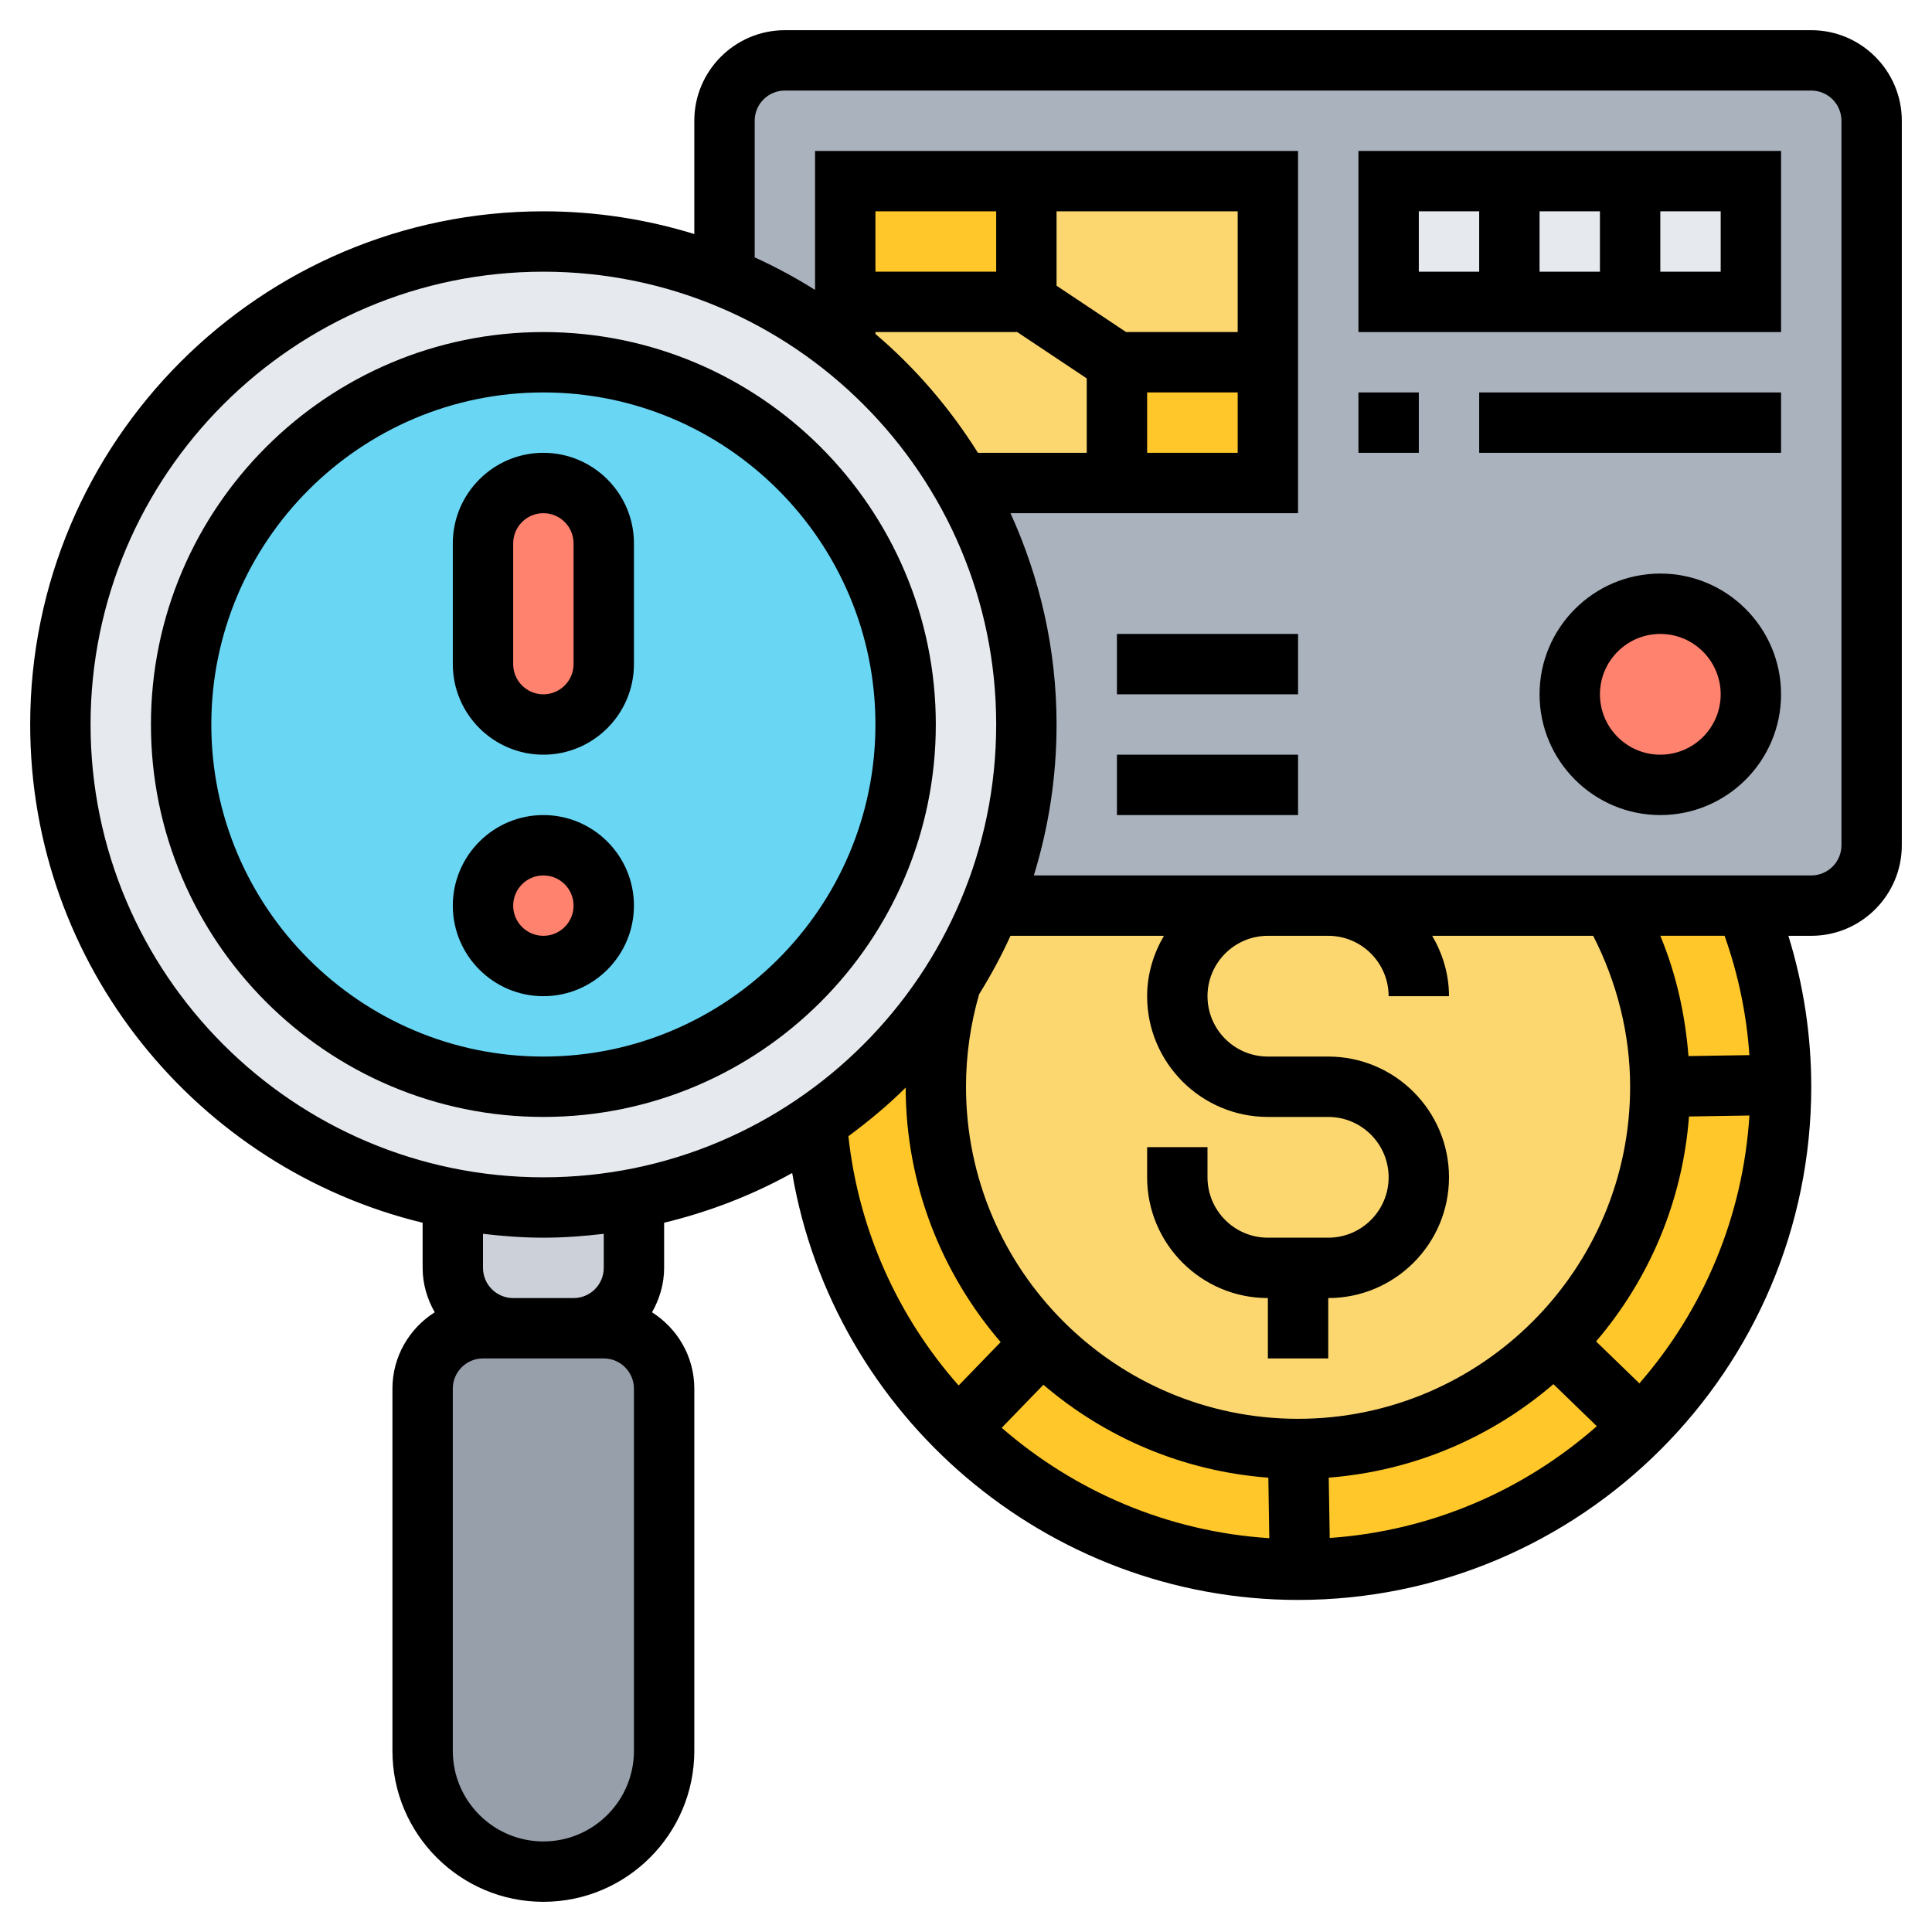
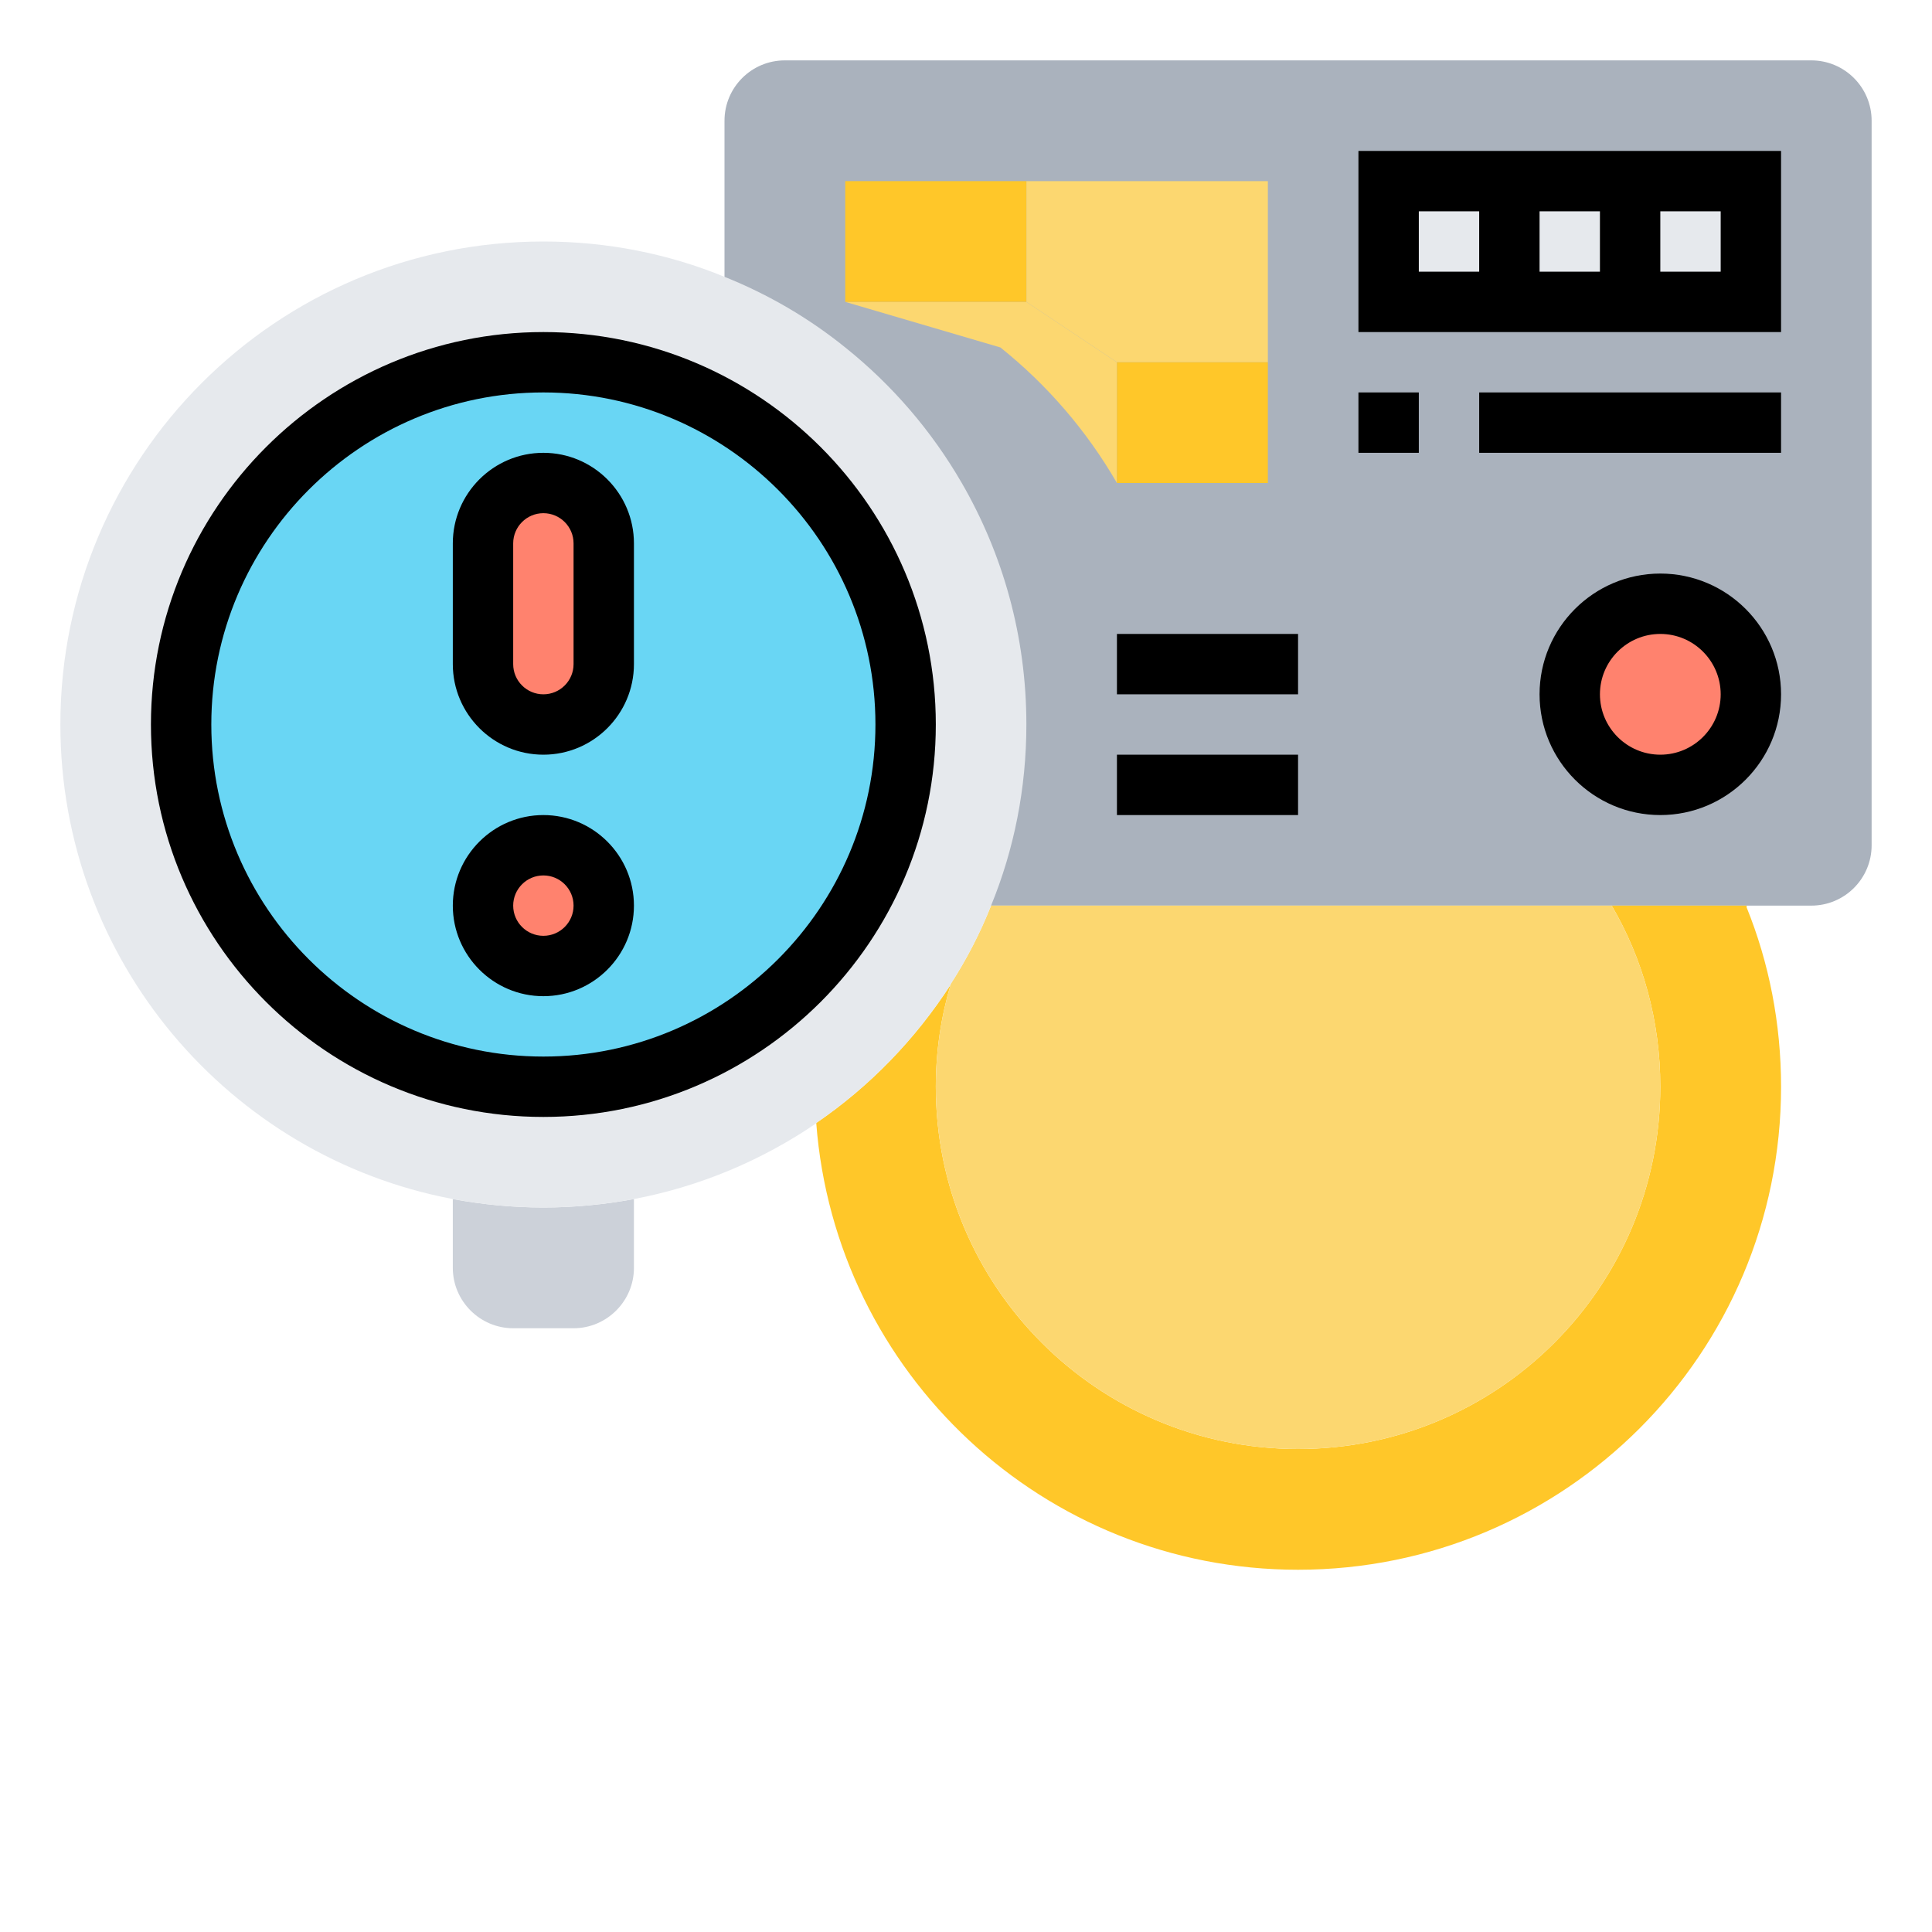
<svg xmlns="http://www.w3.org/2000/svg" id="Layer_5" height="512" viewBox="0 0 64 64" width="512">
  <g>
    <g>
      <g>
        <path d="m60 30h-36v-26c0-1.105.895-2 2-2h34c1.105 0 2 .895 2 2v24c0 1.105-.895 2-2 2z" fill="#aab2bd" />
      </g>
      <g>
        <path d="m57.86 30.06c.74 1.83 1.14 3.84 1.14 5.94 0 8.84-7.16 16-16 16-8.43 0-15.33-6.52-15.96-14.79v-.01c1.77-1.21 3.28-2.77 4.45-4.58-.32 1.07-.49 2.21-.49 3.38 0 6.63 5.37 12 12 12s12-5.37 12-12c0-2.19-.58-4.24-1.61-6h4.47z" fill="#ffc729" />
      </g>
      <g>
        <path d="m44 30h9.39c1.03 1.76 1.61 3.81 1.61 6 0 6.63-5.37 12-12 12s-12-5.37-12-12c0-1.17.17-2.31.49-3.38 0-.01 0-.01 0-.02.53-.82.98-1.69 1.34-2.6h9.17z" fill="#fcd770" />
      </g>
      <g>
        <path d="m46 6h12v4h-12z" fill="#e6e9ed" />
      </g>
      <g>
        <circle cx="55" cy="23" fill="#ff826e" r="3" />
      </g>
      <g>
        <path d="m42 6v6h-5l-3-2v-4z" fill="#fcd770" />
      </g>
      <g>
-         <path d="m28 10h6l3 2v4h-5.14c-1-1.73-2.31-3.25-3.86-4.49z" fill="#fcd770" />
+         <path d="m28 10h6l3 2v4c-1-1.73-2.31-3.25-3.86-4.49z" fill="#fcd770" />
      </g>
      <g>
        <path d="m42 14v2h-5v-4h5z" fill="#ffc729" />
      </g>
      <g>
        <path d="m28 6h6v4h-6z" fill="#ffc729" />
      </g>
      <g>
-         <path d="m20 44c1.1 0 2 .9 2 2v12c0 1.1-.45 2.1-1.17 2.83-.73.72-1.73 1.17-2.83 1.17-2.21 0-4-1.79-4-4v-12c0-1.1.9-2 2-2h1 2z" fill="#969faa" />
-       </g>
+         </g>
      <g>
        <path d="m21 39.72v2.28c0 1.1-.9 2-2 2h-2c-1.1 0-2-.9-2-2v-2.28c.97.18 1.98.28 3 .28s2.03-.1 3-.28z" fill="#ccd1d9" />
      </g>
      <g>
        <path d="m31.86 16c1.36 2.35 2.14 5.08 2.14 8 0 2.12-.41 4.15-1.17 6-.36.91-.81 1.78-1.34 2.6v.02c-1.17 1.81-2.68 3.37-4.45 4.58v.01c-1.79 1.22-3.83 2.09-6.04 2.51-.97.18-1.98.28-3 .28s-2.03-.1-3-.28c-7.4-1.4-13-7.9-13-15.72 0-8.84 7.16-16 16-16 2.12 0 4.15.41 6 1.17 1.45.58 2.8 1.37 4 2.34 1.55 1.24 2.86 2.76 3.86 4.49z" fill="#e6e9ed" />
      </g>
      <g>
        <path d="m18 12c6.63 0 12 5.37 12 12s-5.37 12-12 12-12-5.37-12-12 5.37-12 12-12z" fill="#69d6f4" />
      </g>
      <g>
        <circle cx="18" cy="30" fill="#ff826e" r="2" />
      </g>
      <g>
        <path d="m20 18v4c0 1.1-.9 2-2 2s-2-.9-2-2v-4c0-1.1.9-2 2-2 .55 0 1.05.22 1.41.59.37.36.59.86.59 1.41z" fill="#ff826e" />
      </g>
    </g>
    <g>
      <path d="m31 24c0-7.168-5.832-13-13-13s-13 5.832-13 13 5.832 13 13 13 13-5.832 13-13zm-24 0c0-6.065 4.935-11 11-11s11 4.935 11 11-4.935 11-11 11-11-4.935-11-11z" />
      <path d="m21 30c0-1.654-1.346-3-3-3s-3 1.346-3 3 1.346 3 3 3 3-1.346 3-3zm-4 0c0-.552.448-1 1-1s1 .448 1 1-.448 1-1 1-1-.448-1-1z" />
      <path d="m18 25c1.654 0 3-1.346 3-3v-4c0-1.654-1.346-3-3-3s-3 1.346-3 3v4c0 1.654 1.346 3 3 3zm-1-7c0-.552.448-1 1-1s1 .448 1 1v4c0 .552-.448 1-1 1s-1-.448-1-1z" />
-       <path d="m60 1h-34c-1.654 0-3 1.346-3 3v3.753c-1.582-.488-3.26-.753-5-.753-9.374 0-17 7.626-17 17 0 7.994 5.553 14.699 13 16.505v1.495c0 .537.153 1.034.401 1.471-.839.532-1.401 1.464-1.401 2.529v12c0 2.757 2.243 5 5 5s5-2.243 5-5v-12c0-1.065-.562-1.997-1.401-2.529.248-.437.401-.934.401-1.471v-1.495c1.5-.364 2.926-.915 4.242-1.648 1.37 8.048 8.442 14.143 16.758 14.143 9.374 0 17-7.626 17-17 0-1.713-.26-3.388-.757-5h.757c1.654 0 3-1.346 3-3v-24c0-1.654-1.346-3-3-3zm-57 23c0-8.271 6.729-15 15-15s15 6.729 15 15-6.729 15-15 15-15-6.729-15-15zm26-12.938v-.062h4.697l2.303 1.535v2.465h-3.604c-.929-1.48-2.071-2.81-3.396-3.938zm12-.062h-3.697l-2.303-1.535v-2.465h6zm0 2v2h-3v-2zm-8-4h-4v-2h4zm9 28h2c1.103 0 2 .897 2 2s-.897 2-2 2h-2c-1.103 0-2-.897-2-2v-1h-2v1c0 2.206 1.794 4 4 4v2h2v-2c2.206 0 4-1.794 4-4s-1.794-4-4-4h-2c-1.103 0-2-.897-2-2s.897-2 2-2h2c1.103 0 2 .897 2 2h2c0-.732-.212-1.409-.556-2h5.332c.789 1.542 1.224 3.253 1.224 5 0 6.065-4.935 11-11 11s-11-4.935-11-11c0-1.044.149-2.074.435-3.065.386-.621.734-1.265 1.039-1.935h5.082c-.344.591-.556 1.268-.556 2 0 2.206 1.794 4 4 4zm15.952-.047c-.214 3.385-1.548 6.464-3.645 8.873l-1.435-1.39c1.744-2.038 2.864-4.618 3.078-7.451zm-23.388 8.919c2.038 1.744 4.618 2.864 7.451 3.078l.032 2.004c-3.362-.215-6.445-1.553-8.864-3.656zm9.452 3.077c2.832-.221 5.408-1.348 7.443-3.097l1.438 1.392c-2.398 2.113-5.467 3.468-8.848 3.703zm-23.016 9.051c0 1.654-1.346 3-3 3s-3-1.346-3-3v-12c0-.552.448-1 1-1h1 2 1c.552 0 1 .448 1 1zm-1-16c0 .552-.448 1-1 1h-2c-.552 0-1-.448-1-1v-1.128c.657.077 1.322.128 2 .128s1.343-.051 2-.128zm10.001-5.972c.007 3.219 1.196 6.161 3.147 8.431l-1.392 1.437c-1.99-2.252-3.307-5.106-3.652-8.257.668-.496 1.31-1.025 1.897-1.611zm27.95-1.076-2.018.032c-.108-1.372-.406-2.72-.933-3.985h2.129c.452 1.275.729 2.597.822 3.953zm3.049-6.952c0 .552-.448 1-1 1h-16-2-7.753c.488-1.582.753-3.26.753-5 0-2.497-.555-4.862-1.526-7h9.526v-12h-16v4.604c-.64-.402-1.307-.763-2-1.078v-4.526c0-.552.448-1 1-1h34c.552 0 1 .448 1 1z" />
      <path d="m55 19c-2.206 0-4 1.794-4 4s1.794 4 4 4 4-1.794 4-4-1.794-4-4-4zm0 6c-1.103 0-2-.897-2-2s.897-2 2-2 2 .897 2 2-.897 2-2 2z" />
      <path d="m45 11h14v-6h-14zm6-2v-2h2v2zm6 0h-2v-2h2zm-10-2h2v2h-2z" />
      <path d="m45 13h2v2h-2z" />
      <path d="m49 13h10v2h-10z" />
      <path d="m37 25h6v2h-6z" />
      <path d="m37 21h6v2h-6z" />
    </g>
  </g>
</svg>